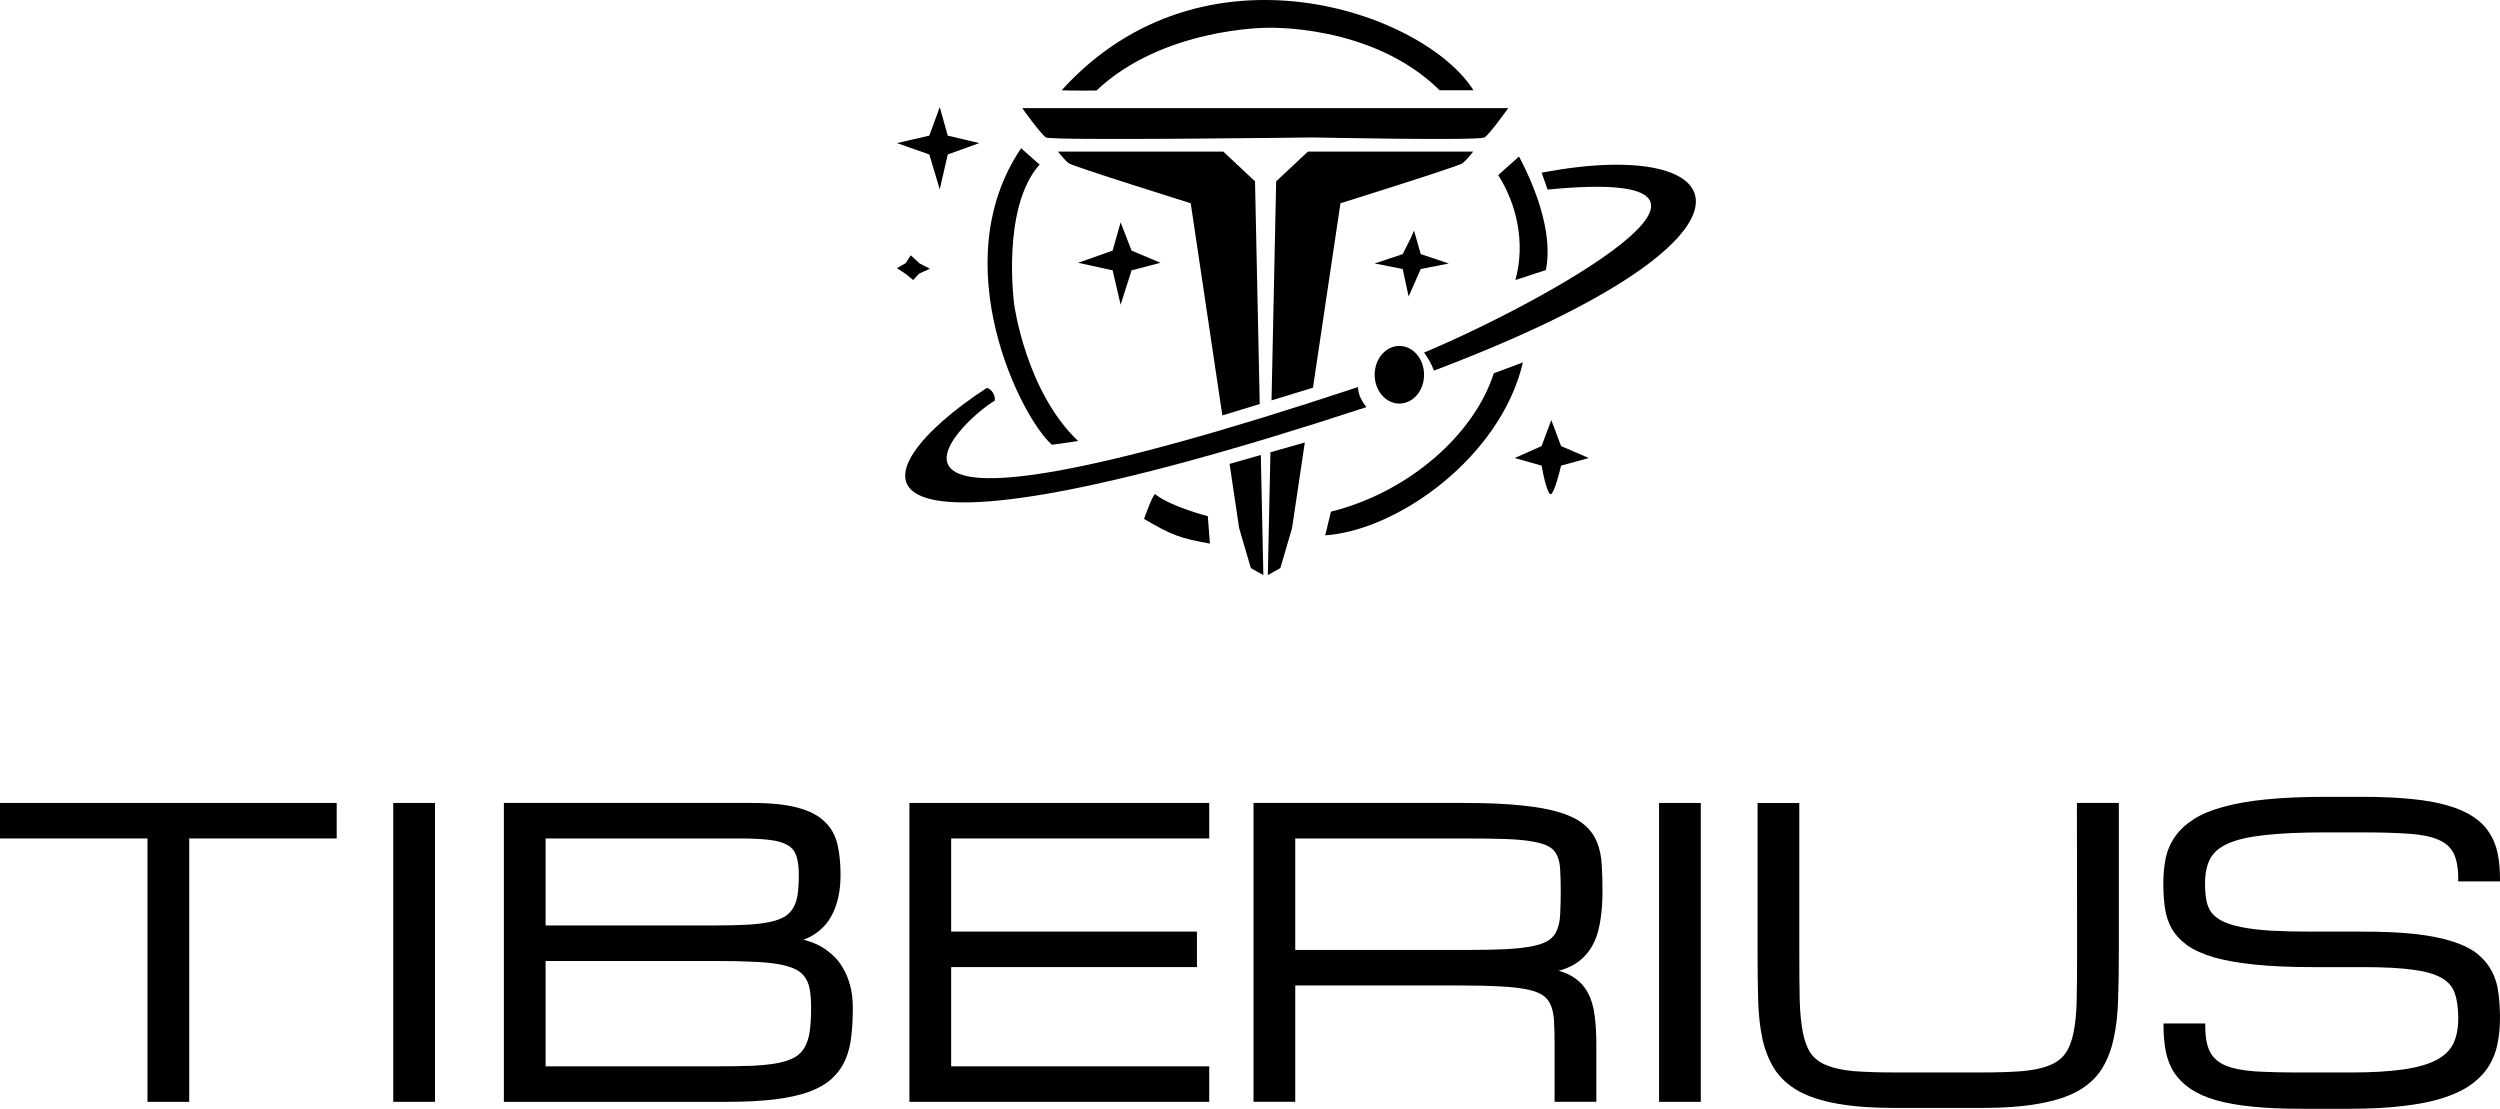
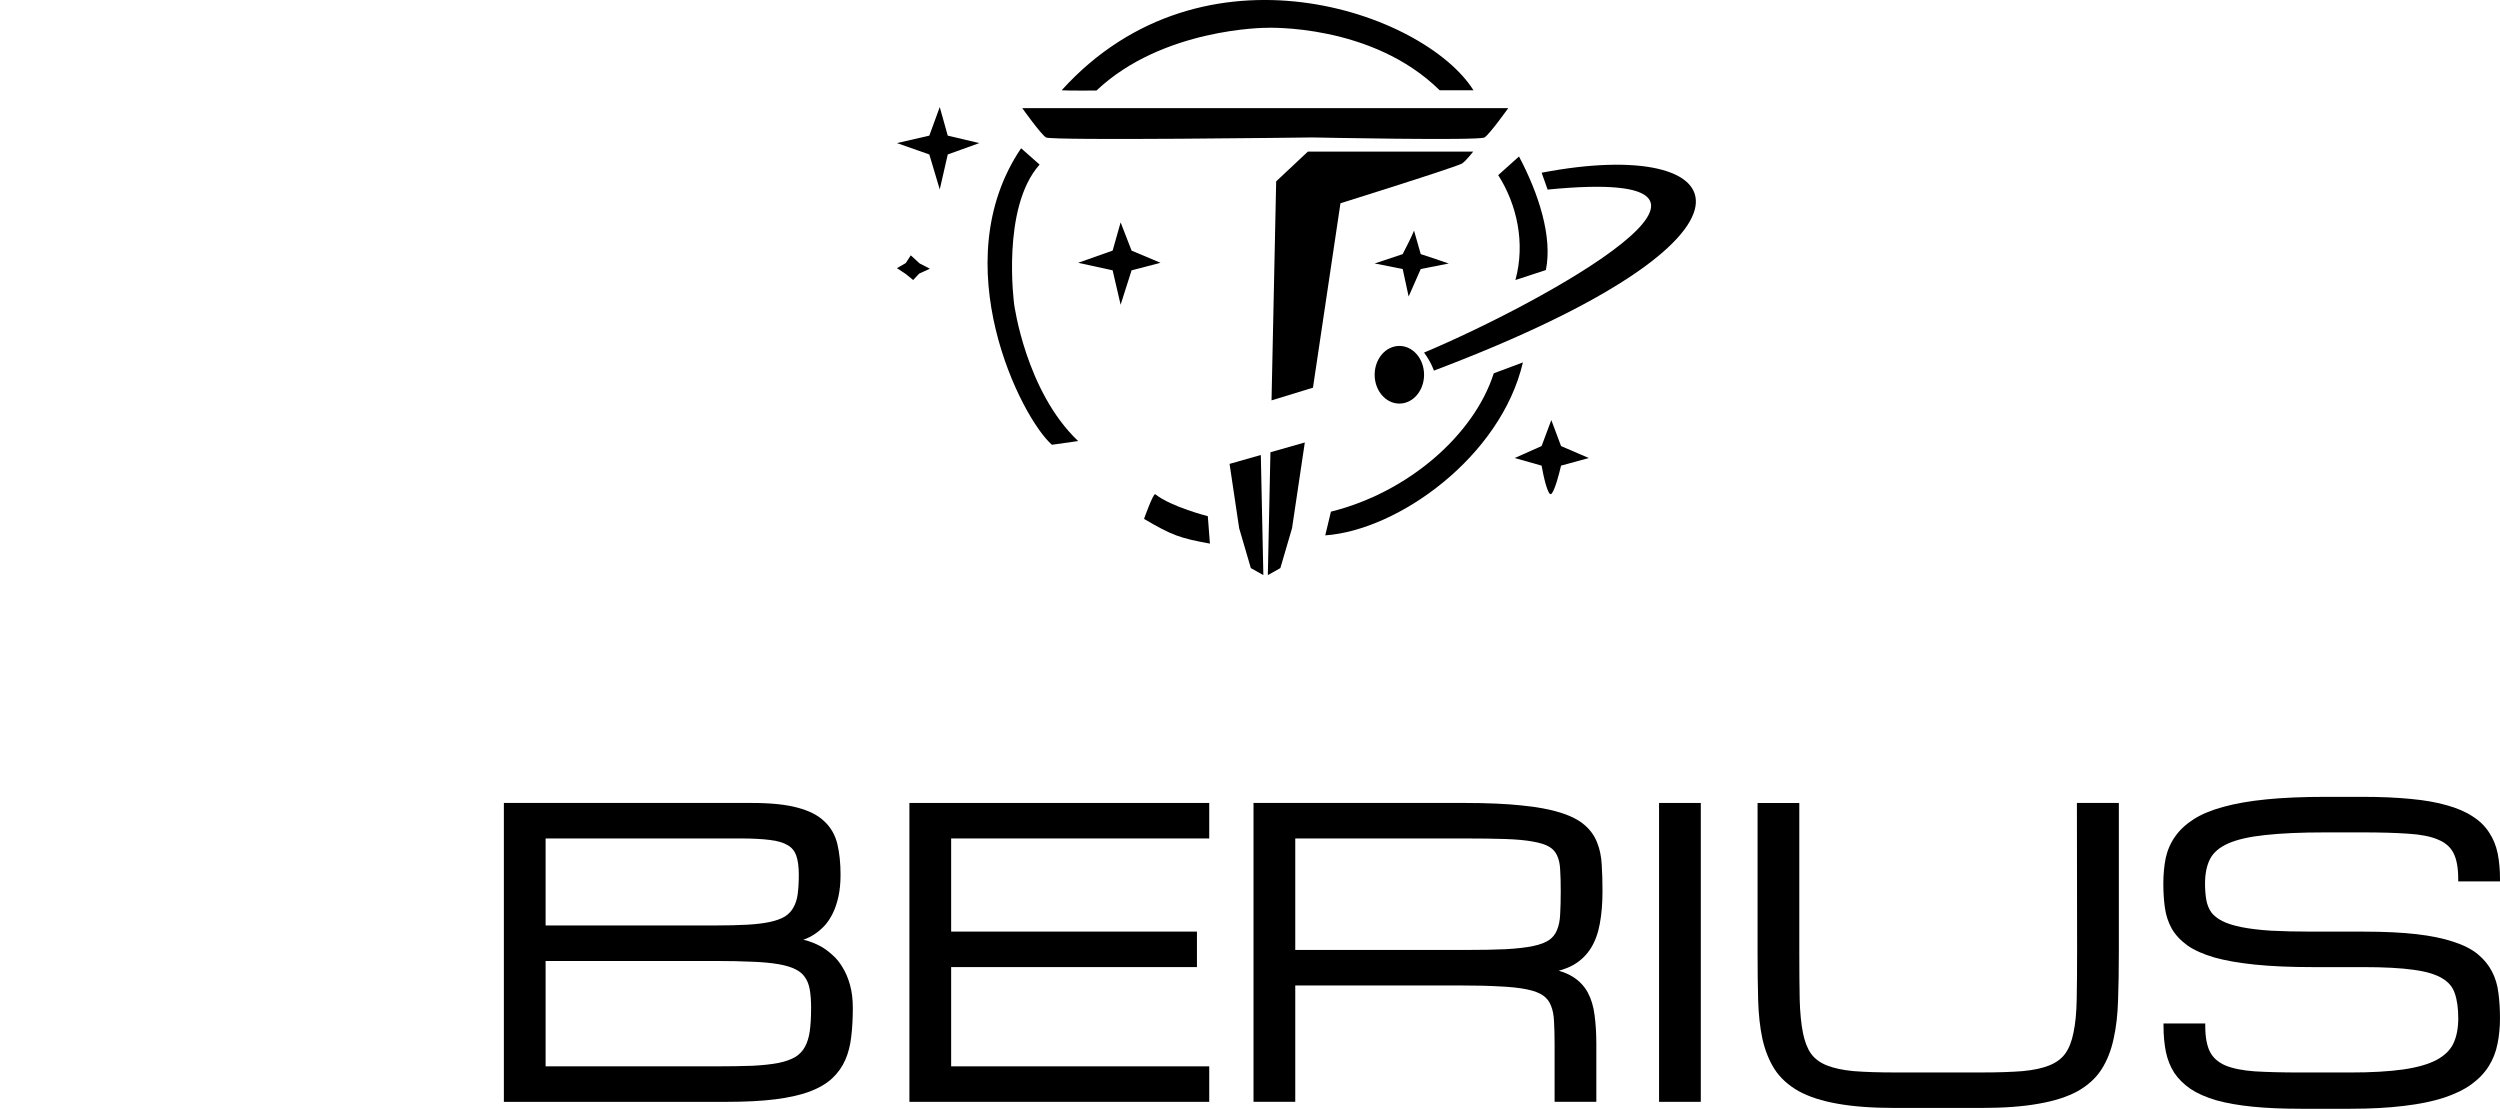
<svg xmlns="http://www.w3.org/2000/svg" id="Layer_1" viewBox="0 0 2185.46 969.24">
  <polygon points="798.28 244.8 803.5 239.19 812.89 234.91 803.91 230.29 796.19 223.2 791.81 229.96 784.09 234.42 791.81 239.53 798.28 244.8" />
  <path d="M1241.99,222.14l-5.87-20.54c-1.61,4.31-7.28,15.49-9.91,20.54l-24.51,8.18,24.51,4.87,5.2,24.02,10.58-24.02,24.51-4.87-24.51-8.18Z" />
  <path d="M1356.14,431.77c2.9-2.52,6.88-17.54,8.51-24.73l24.25-6.64-24.25-10.45-8.51-22.74-8.51,22.74-23.53,10.45,23.53,6.64c1.63,9.29,5.61,27.25,8.51,24.73Z" />
  <polygon points="972.65 219.08 942.49 229.73 972.65 236.32 979.63 266.4 989.21 236.32 1014.49 229.73 989.21 219.08 979.63 194.4 972.65 219.08" />
  <path d="M1347.68,150.99l5.24,14.74c213.9-21.05-5.24,99.37-108.02,142.48,6.65,9.21,8.59,15.79,8.59,15.79,313.05-118.44,265.16-205.91,94.19-173.01Z" />
  <ellipse cx="1223.3" cy="327.61" rx="21.6" ry="25.2" />
  <path d="M958.51,79.15c57.95-54.84,148.49-54.84,148.49-54.84,0,0,92.13-3.98,151.53,54.6h29.56c-42.74-68.07-236.14-136.89-360.01,0,3.78.44,30.43.24,30.43.24Z" />
  <path d="M919.58,388.81l22.91-3.25c-45.82-43.53-55.93-119.54-55.93-119.54,0,0-11.45-84.45,22.24-122.13l-16.17-14.29c-68.06,100.7,0,235.82,26.96,259.21Z" />
  <path d="M1351.38,236.08c5.97-29.1-6.33-66.87-23.5-99.28l-18.17,16.29c16.28,25.55,23.92,59.3,15.04,91.71l26.63-8.73Z" />
  <path d="M1000.09,453.62c24.51,14.39,31.25,16.79,57.6,21.59l-1.84-23.99s-31.86-8-45.96-19.19c-1.84-.8-9.8,21.59-9.8,21.59Z" />
  <path d="M1163.48,447.29l-4.98,20.72c63.69-4.48,153.52-68.62,172.8-151.2l-25.47,9.52c-17.17,53.76-74.77,104.16-142.35,120.96Z" />
  <polygon points="821.52 165.6 828.51 135.03 856.09 125.08 828.51 118.57 821.52 93.6 812.39 118.57 784.09 125.08 812.39 135.03 821.52 165.6" />
  <path d="M914.36,120.15c4.7,3.01,233,0,233,0,0,0,145.68,3.01,150.38,0,4.69-3.01,20.73-25.62,20.73-25.62h-424.83s16.04,22.6,20.73,25.62Z" />
  <polygon points="1119.27 496.61 1129.49 461.7 1140.65 386.8 1110.59 395.35 1108.32 502.76 1119.27 496.61" />
  <path d="M1287.88,132.51h-144.53l-27.74,26.01-4.06,191.48,36.23-11.1,24.03-161.22s102.92-32.17,106.57-34.9c3.65-2.73,9.49-10.26,9.49-10.26Z" />
-   <path d="M1194.5,355.91l-2.74-3.75-2.05-3.75-1.03-2.19-1.03-3.44-.68-4.38c-489.74,162.5-346.79,28.75-317.37,11.88.69-5-2.8-9.98-6.83-11.25-114.23,74.37-146.38,173.75,331.73,16.87Z" />
-   <path d="M1068.56,363.17l32.68-10.01-4.12-194.64-27.74-26.01h-144.53s5.84,7.53,9.49,10.26,106.57,34.9,106.57,34.9l27.65,185.49Z" />
  <polygon points="1074.87 405.52 1083.24 461.7 1093.46 496.61 1104.41 502.76 1102.19 397.74 1074.87 405.52" />
-   <polygon points="0 732.97 128.92 732.97 128.92 963.21 165.41 963.21 165.41 732.97 294.33 732.97 294.33 701.94 0 701.94 0 732.97" />
-   <rect x="343.78" y="701.94" width="36.49" height="261.27" />
  <path d="M736.69,845.89c-2.57-4.43-5.61-8.16-8.95-11.03-3.24-3-6.65-5.52-10.15-7.49-4.7-2.61-9.83-4.57-15.33-5.87,3.59-1.25,6.97-2.94,10.1-5.06,2.8-1.86,5.58-4.21,8.27-7.02,2.7-2.92,5.13-6.52,7.22-10.7,2.08-4.15,3.78-9.1,5.04-14.71,1.26-5.59,1.9-12.11,1.9-19.38,0-9.94-.92-18.89-2.74-26.59-1.88-7.97-5.71-14.69-11.33-19.94-5.5-5.37-13.45-9.43-23.59-12.07-9.97-2.72-23.26-4.09-39.5-4.09h-217.16v261.27h195.34c16.14,0,30.17-.74,41.72-2.19,11.74-1.46,21.78-3.69,29.86-6.64,8.27-3.09,15-7.01,20-11.64,5.01-4.64,8.9-10.12,11.58-16.27,2.65-6.07,4.4-12.98,5.2-20.51.9-7.52,1.35-15.88,1.35-24.85,0-7.52-.82-14.25-2.43-19.98-1.6-5.86-3.77-11-6.41-15.23ZM709.05,881.1c0,7.92-.39,14.74-1.15,20.29-.75,5.4-2.19,10.04-4.29,13.83-1.94,3.56-4.74,6.51-8.29,8.73-3.69,2.21-8.67,3.98-14.75,5.26-6.25,1.2-14,2.03-23.01,2.48-9.18.33-20.12.5-32.49.5h-148.11v-92.12h148.11c12.4,0,23.32.23,32.48.66,9.05.33,16.81,1.06,23.05,2.15,6.14,1.07,11.14,2.58,14.88,4.5,3.55,1.72,6.31,4.06,8.26,7.02,2.04,2.85,3.44,6.49,4.17,10.83.76,4.41,1.14,9.75,1.14,15.87ZM697.32,781.75c-.63,4.49-1.89,8.4-3.78,11.65-1.73,3.14-4.2,5.75-7.31,7.74-3.25,1.99-7.6,3.59-12.94,4.76-5.45,1.19-12.17,2.02-19.98,2.46-7.86.44-17.36.66-28.24.66h-148.11v-76.06h169.93c10.59,0,19.37.44,26.11,1.32,6.6.75,11.85,2.28,15.62,4.58,3.61,2.1,6.05,5.07,7.46,9.07,1.48,4.22,2.23,9.84,2.23,16.7,0,6.57-.34,12.32-1,17.11Z" />
  <polygon points="794.99 963.21 1057.09 963.21 1057.09 932.18 831.48 932.18 831.48 845.41 1046.35 845.41 1046.35 814.38 831.48 814.38 831.48 732.97 1057.09 732.97 1057.09 701.94 794.99 701.94 794.99 963.21" />
  <path d="M1396.19,736.6c-2.24-5.89-5.95-11.08-10.99-15.4-4.9-4.31-12-7.95-21.07-10.8-8.81-2.82-20.2-4.93-33.82-6.28-13.46-1.45-30.26-2.19-49.92-2.19h-184.59v261.27h36.49v-101.73h142.73c14.24,0,26.34.28,35.99.83,9.7.44,17.78,1.33,24,2.64,6.07,1.27,10.77,3.07,13.98,5.34,3.15,2.23,5.37,5.09,6.82,8.78,1.57,3.76,2.48,8.41,2.69,13.86.33,5.49.5,12.2.5,19.95v50.32h36.49v-50.32c0-9.42-.52-17.96-1.53-25.36-.92-7.59-2.93-14.26-5.95-19.84-3.07-5.65-7.5-10.31-13.17-13.84-3.4-2.12-7.49-3.86-12.24-5.2,4.91-1.35,9.27-3.08,13.03-5.21,6.2-3.61,11.25-8.46,15-14.42,3.71-5.89,6.35-13.07,7.85-21.31,1.58-8.24,2.39-17.89,2.39-28.68,0-8.42-.23-16.18-.67-23.03-.35-7.14-1.71-13.67-4.01-19.4ZM1361.17,812.89c-1.4,3.6-3.69,6.54-6.8,8.74-3.22,2.27-7.92,4.07-13.98,5.35-6.23,1.31-14.31,2.25-24,2.8-9.62.44-21.73.66-36,.66h-148.1v-97.47h148.1c14.28,0,26.4.17,36.02.5,9.69.33,17.77,1.11,24.04,2.31,6.09,1.07,10.81,2.6,14.03,4.57,3.12,1.9,5.31,4.38,6.74,7.62,1.55,3.28,2.44,7.46,2.66,12.45.33,5.18.49,11.43.49,18.6,0,7.73-.17,14.5-.5,20.15-.22,5.32-1.12,9.91-2.71,13.7Z" />
  <rect x="1450.32" y="701.94" width="36.49" height="261.27" />
  <path d="M1815.76,832.57c0,16.41-.11,29.97-.34,41.46-.22,11.31-1.16,20.98-2.81,28.74-1.5,7.58-3.92,13.72-7.19,18.24-3.21,4.44-7.87,7.91-13.85,10.32-6.05,2.48-13.97,4.17-23.53,5.04-9.78.78-21.87,1.16-35.93,1.16h-75.54c-14.16,0-26.31-.39-36.06-1.16-9.49-.87-17.42-2.57-23.57-5.04-5.97-2.4-10.63-5.87-13.82-10.29-3.17-4.53-5.54-10.68-7.04-18.27-1.53-7.75-2.48-17.43-2.81-28.74-.23-11.53-.34-25.48-.34-41.46v-130.63h-36.48v130.63c0,15.17.17,29.15.5,41.55.34,12.56,1.59,24.01,3.74,34.05,2.28,10.12,5.88,19.07,10.7,26.63,4.98,7.62,12.06,14.04,21.07,19.1,8.91,4.89,20.31,8.57,33.89,10.94,13.59,2.46,30.49,3.71,50.23,3.71h75.54c19.74,0,36.59-1.25,50.05-3.71,13.71-2.37,25.17-6.05,34.09-10.95,8.99-5.06,16.03-11.49,20.9-19.12,4.82-7.55,8.36-16.52,10.52-26.61,2.26-10.01,3.57-21.47,3.92-34.03.44-12.38.67-26.37.67-41.57v-130.63h-36.66l.17,130.64Z" />
  <path d="M2185.46,770.45v-2.13c0-8.12-.69-15.64-2.05-22.34-1.4-6.83-3.93-13-7.51-18.29-3.51-5.48-8.36-10.21-14.38-14.01-5.87-3.9-13.36-7.15-22.24-9.64-8.82-2.59-19.46-4.48-31.6-5.6-12.11-1.23-26.41-1.85-42.52-1.85h-32.22c-19.69,0-37.05.74-51.58,2.19-14.59,1.45-27.3,3.67-37.78,6.59-10.45,2.83-19.18,6.47-25.94,10.81-6.81,4.37-12.26,9.46-16.19,15.12-3.96,5.57-6.73,11.91-8.25,18.89-1.36,6.82-2.05,14.28-2.05,22.17s.46,14.68,1.36,21.21c.93,6.6,2.94,12.7,5.97,18.17,3.16,5.48,7.76,10.43,13.71,14.74,5.88,4.14,13.77,7.67,23.48,10.51,9.57,2.7,21.56,4.8,35.61,6.26,14.1,1.45,31.22,2.19,50.9,2.19h44.32c17.72,0,32.25.78,43.2,2.32,10.73,1.41,19.09,3.84,24.89,7.26,5.75,3.33,9.44,7.66,11.31,13.26,2.04,5.77,3.07,13.13,3.07,21.88s-1.46,16.13-4.32,22.16c-2.81,5.8-7.75,10.6-14.69,14.27-7.13,3.77-16.89,6.56-29.02,8.31-12.27,1.76-27.93,2.66-46.53,2.66h-42.97c-15.96,0-29.59-.34-40.47-1-10.58-.76-19.23-2.51-25.66-5.19-6.22-2.69-10.72-6.69-13.39-11.89-2.74-5.36-4.13-12.98-4.13-22.63v-2.13h-36.49v2.13c0,8.12.69,15.69,2.05,22.51,1.39,6.81,3.86,13.02,7.37,18.51,3.6,5.33,8.42,10.08,14.35,14.14,5.87,3.9,13.36,7.2,22.26,9.82,8.81,2.48,19.43,4.35,31.58,5.59,12.1,1.23,26.41,1.85,42.52,1.85h42.97c17.93,0,33.77-.85,47.08-2.52,13.52-1.58,25.23-3.97,34.83-7.12,9.68-3.18,17.79-7.11,24.08-11.68,6.34-4.6,11.45-9.92,15.16-15.81,3.71-5.88,6.29-12.43,7.67-19.44,1.48-7.03,2.22-14.61,2.22-22.52s-.46-15.27-1.35-22c-.81-6.92-2.7-13.25-5.59-18.8-2.93-5.7-7.12-10.83-12.46-15.23-5.33-4.39-12.57-8.07-21.49-10.92-8.71-2.93-19.59-5.16-32.33-6.62-12.66-1.45-28.05-2.19-45.73-2.19h-44.32c-14.19,0-26.63-.28-36.96-.83-10.17-.66-18.89-1.72-25.9-3.14-6.93-1.4-12.56-3.2-16.74-5.33-4.06-2.08-7.26-4.64-9.47-7.53-2.16-3.07-3.62-6.67-4.35-10.7-.76-4.22-1.15-9.1-1.15-14.51,0-8.65,1.5-15.92,4.46-21.61,2.89-5.55,8.19-10.07,15.76-13.42,7.81-3.46,18.67-5.94,32.27-7.36,13.75-1.55,31.51-2.33,52.81-2.33h32.22c15.98,0,29.6.39,40.5,1.17,10.67.65,19.35,2.39,25.83,5.19,6.29,2.62,10.65,6.45,13.36,11.72,2.74,5.37,4.13,12.98,4.13,22.63v2.13h36.5Z" />
</svg>